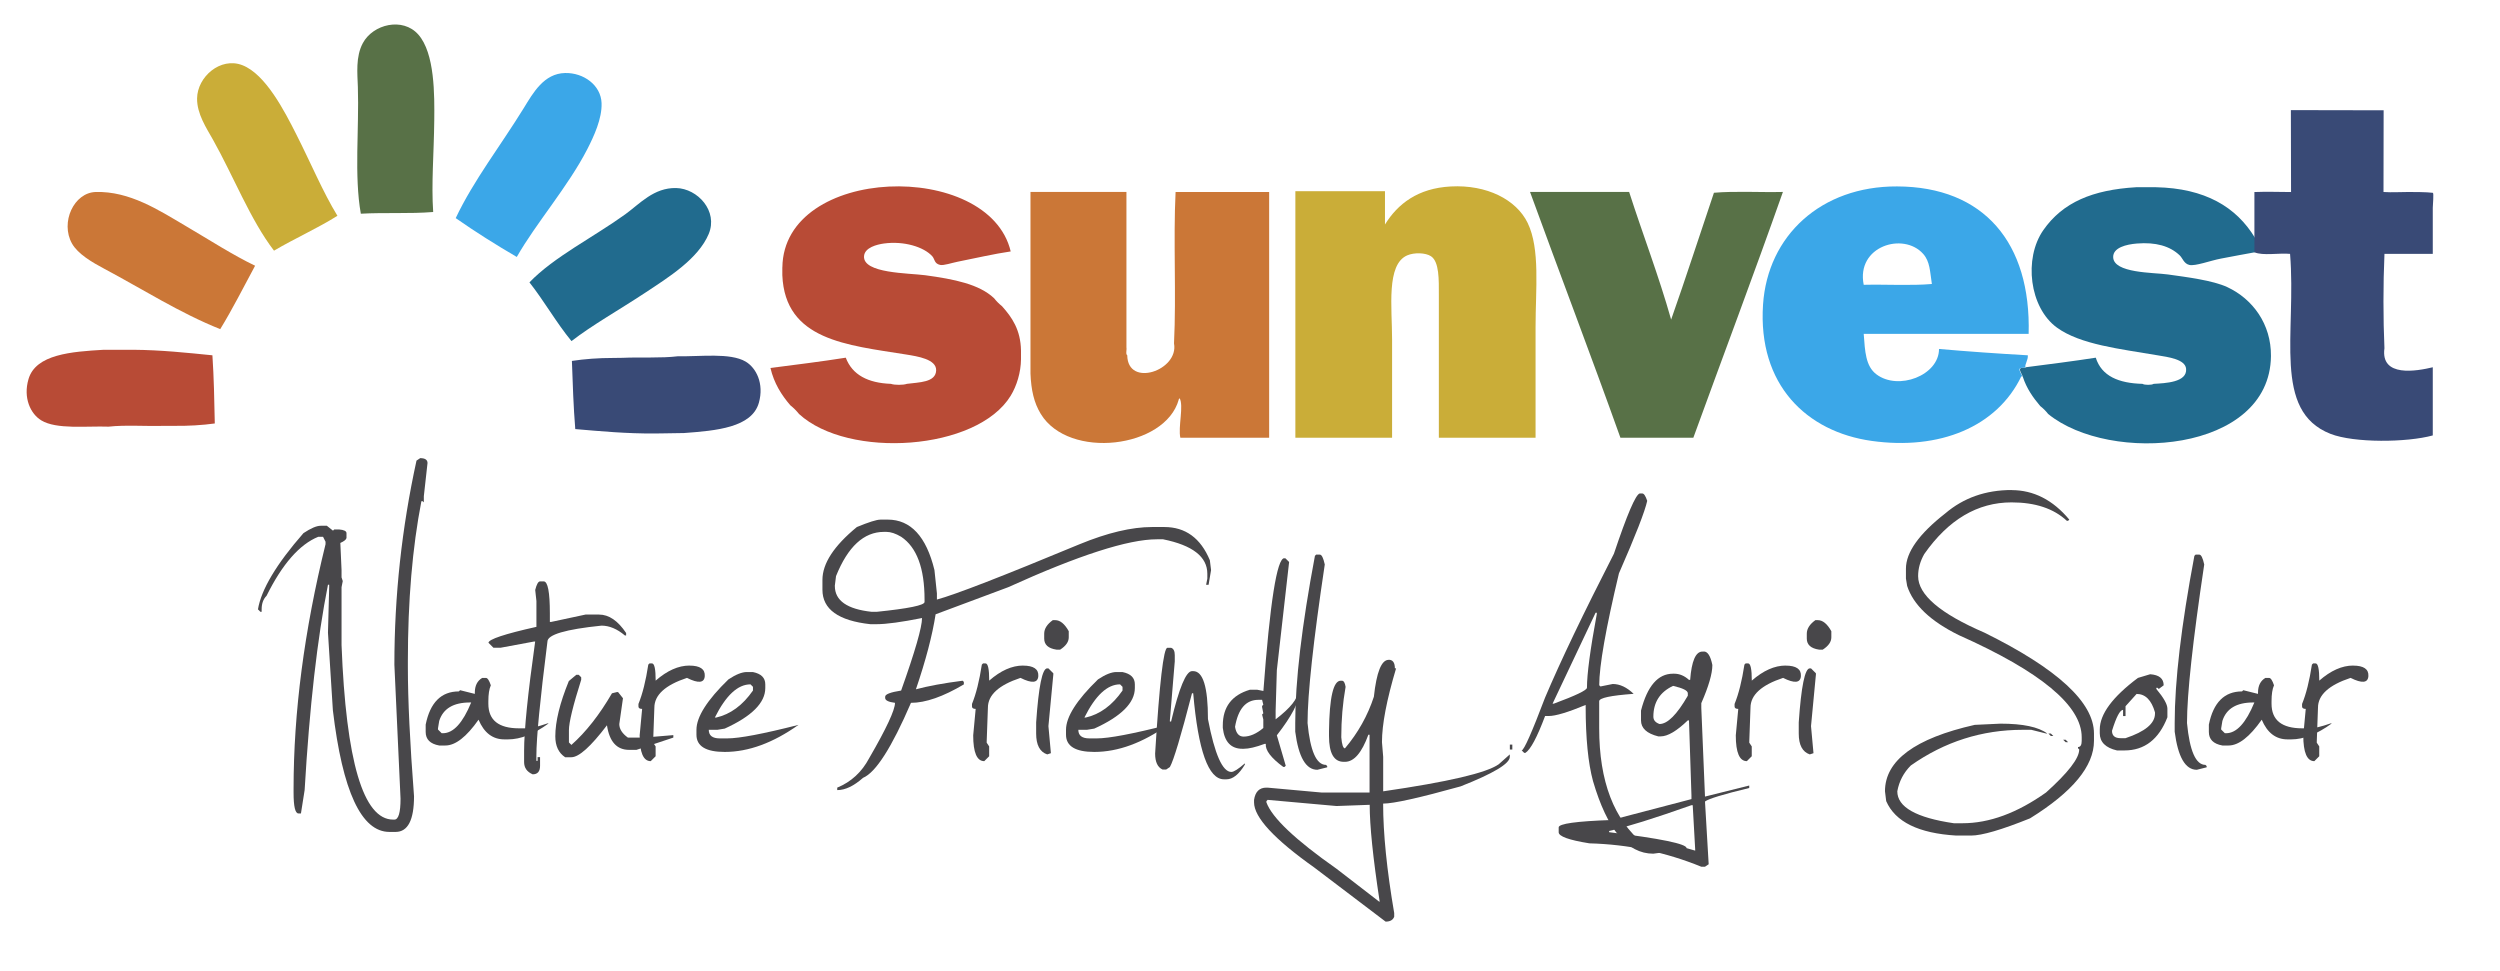
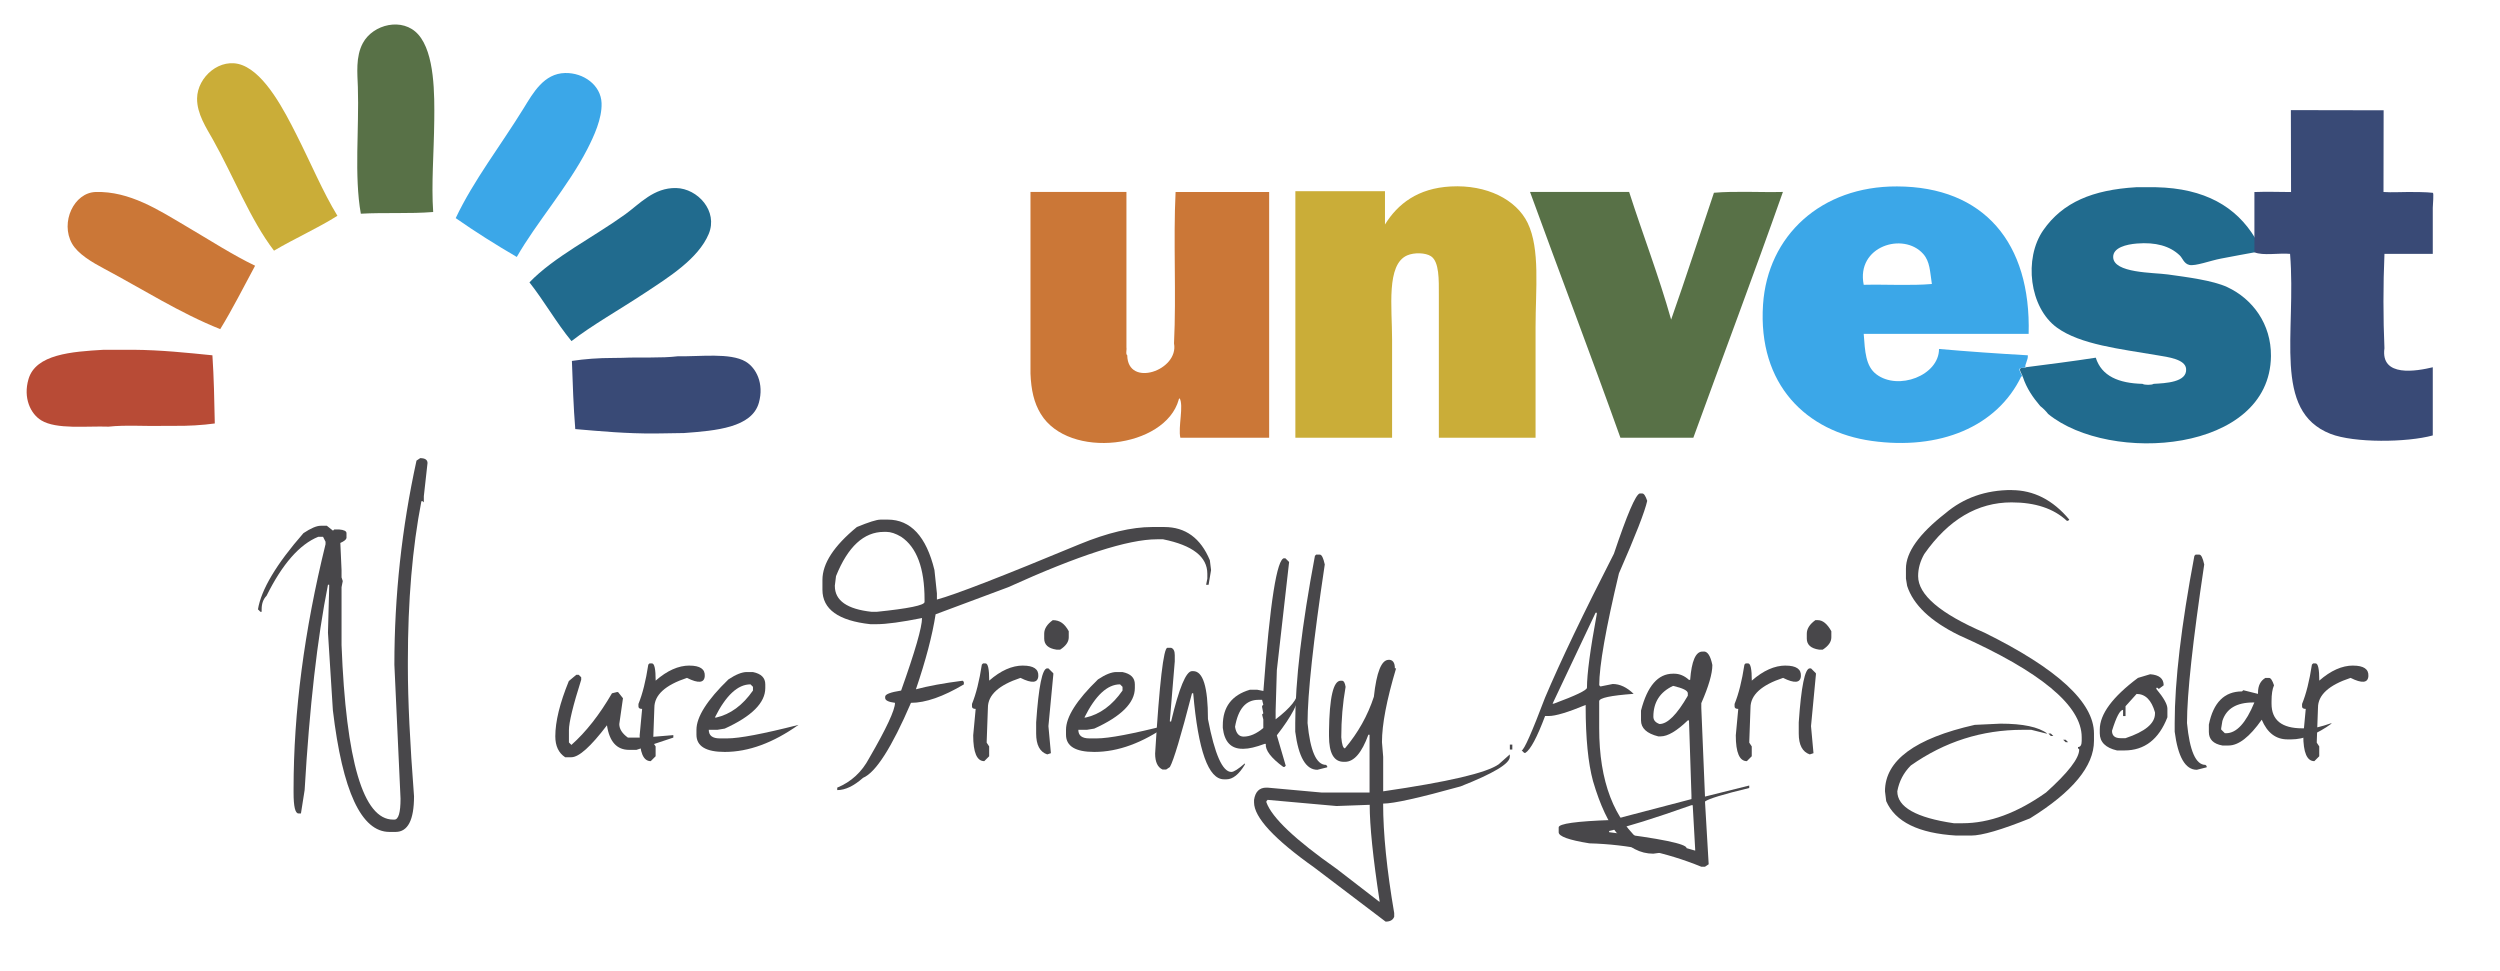
<svg xmlns="http://www.w3.org/2000/svg" xmlns:xlink="http://www.w3.org/1999/xlink" width="556px" height="216px" viewBox="0 0 556 216" version="1.1">
  <title>Middel 2@patroon</title>
  <defs>
    <rect id="path-1" x="0" y="0" width="555.27" height="215.29" />
  </defs>
  <g id="Logo-e.d." stroke="none" stroke-width="1" fill="none" fill-rule="evenodd">
    <g id="Middel-2@patroon" transform="translate(0, -0)">
      <g id="Clipped">
        <mask id="mask-2" fill="white">
          <use xlink:href="#path-1" />
        </mask>
        <g id="Rectangle" />
        <g id="Group" mask="url(#mask-2)">
          <g transform="translate(5.926, 5.447)">
            <path d="M69.124,42.542 C64.654,45.352 59.594,47.592 55.014,50.302 C49.794,43.522 45.974,33.682 41.434,25.612 C39.964,22.992 37.864,19.872 37.904,16.442 C37.964,11.632 43.104,7.182 47.954,9.042 C53.154,11.032 57.394,19.352 59.944,24.382 C63.254,30.912 65.844,37.172 69.114,42.542" id="Path" fill="#CAAD38" />
            <path d="M109.004,51.702 C104.334,48.972 99.784,46.112 95.424,43.062 C99.404,34.652 105.414,26.952 110.584,18.552 C112.644,15.202 115.044,10.892 119.754,10.792 C123.844,10.702 127.724,13.472 127.864,17.492 C127.984,20.942 126.154,24.862 124.694,27.722 C120.414,36.052 113.284,44.182 109.004,51.702" id="Path" fill="#3BA7E8" />
            <path d="M335.584,91.912 L314.074,91.912 C314.074,81.512 314.074,71.222 314.074,60.172 C314.074,56.832 314.194,52.762 312.314,51.532 C311.114,50.752 308.614,50.662 307.024,51.352 C302.344,53.402 303.674,62.952 303.674,70.042 L303.674,91.912 L282.164,91.912 L282.164,37.072 L302.094,37.072 L302.094,44.482 C304.924,39.902 309.394,36.412 316.724,36.022 C324.714,35.592 331.294,38.922 333.824,44.132 C336.634,49.932 335.584,58.902 335.584,67.232 C335.584,75.662 335.584,84.352 335.584,91.922" id="Path" fill="#CAAD38" />
            <path d="M444.554,76.212 C444.404,76.382 444.124,76.332 443.494,76.392 C442.744,76.592 443.744,77.832 443.844,78.332 C443.694,78.362 443.674,78.262 443.664,78.152 C438.224,89.542 425.384,94.722 410.334,92.612 C395.874,90.582 384.984,80.152 386.174,62.282 C387.204,46.972 399.054,35.952 415.974,36.012 C435.304,36.072 445.804,48.572 445.244,68.812 L408.564,68.812 C408.854,72.702 408.974,75.982 411.384,77.802 C416.244,81.482 425.304,78.062 425.314,72.162 C431.794,72.732 438.394,73.192 445.064,73.572 C445.154,74.612 444.334,75.652 444.534,76.222 M421.784,51.012 C417.404,46.082 406.834,49.292 408.564,57.892 C413.564,57.772 419.024,58.122 423.724,57.712 C423.284,54.882 423.314,52.732 421.784,51.012" id="Shape" fill="#3BA7E8" />
            <path d="M356.394,37.242 C359.454,46.762 362.964,55.832 365.734,65.632 C369.014,56.332 372.074,46.822 375.254,37.422 C380.014,37.012 385.534,37.362 390.594,37.242 C384.114,55.632 377.294,73.672 370.674,91.902 L354.454,91.902 C347.894,73.542 341.004,55.512 334.354,37.242 L356.394,37.242 L356.394,37.242 Z" id="Path" fill="#587147" />
            <path d="M244.774,73.572 C244.874,80.842 256.304,76.942 255.174,70.932 C255.704,60.122 254.994,48.072 255.524,37.252 L276.334,37.252 L276.334,91.912 L256.584,91.912 C256.044,89.542 257.394,84.712 256.404,83.092 C256.454,83.182 256.154,83.312 256.224,83.442 C253.214,94.252 231.794,96.872 225.544,86.612 C224.024,84.122 223.394,81.272 223.254,77.622 L223.254,37.242 L244.594,37.242 L244.594,71.802 C244.704,72.342 244.364,73.322 244.774,73.562" id="Path" fill="#CB7737" />
            <path d="M473.034,79.922 C475.634,79.772 480.534,79.602 480.264,76.572 C480.074,74.432 476.204,73.962 473.914,73.572 C465.674,72.162 456.734,71.202 451.524,67.402 C445.434,62.972 444.084,52.072 448.524,45.712 C452.834,39.552 459.454,36.772 469.154,36.192 L473.564,36.192 C484.444,36.422 491.424,40.552 495.604,47.482 L495.604,50.652 C493.304,51.052 491.004,51.502 488.024,52.062 C485.644,52.512 482.304,53.792 480.974,53.472 C479.764,53.182 479.494,51.972 478.854,51.362 C476.654,49.242 473.464,48.382 469.334,48.712 C466.954,48.902 464.024,49.622 464.044,51.712 C464.084,55.342 473.014,55.142 476.214,55.592 C480.344,56.172 486.204,56.902 489.434,58.412 C495.064,61.042 499.204,66.612 499.134,73.752 C498.904,95.292 463.324,97.832 449.584,86.622 C449.074,85.962 448.484,85.372 447.824,84.862 C446.234,82.992 444.794,80.952 443.944,78.342 C443.834,77.842 442.844,76.602 443.594,76.402 C444.214,76.342 444.504,76.392 444.654,76.222 C449.864,75.552 455.084,74.892 460.174,74.102 C461.464,78.212 465.294,79.792 470.574,79.922 C470.994,80.212 472.624,80.212 473.044,79.922" id="Path" fill="#216B8E" />
            <path d="M121.164,70.402 C117.794,66.312 115.114,61.522 111.824,57.352 C117.234,51.702 126.214,47.222 133.164,42.192 C136.364,39.872 139.484,36.262 144.454,36.372 C149.234,36.482 153.834,41.502 151.684,46.602 C149.364,52.102 142.844,56.172 137.574,59.652 C131.744,63.502 125.794,66.842 121.174,70.412" id="Path" fill="#216B8E" />
            <path d="M524.194,19.082 C524.194,25.082 524.164,31.262 524.164,37.252 C526.204,37.382 527.454,37.252 529.664,37.252 C530.744,37.252 533.784,37.252 535.124,37.432 C535.404,37.462 535.124,40.052 535.124,40.782 L535.124,51.012 L524.374,51.012 L524.374,51.192 C524.084,57.712 524.084,65.472 524.374,72.002 C523.464,78.562 531.584,77.082 535.124,76.232 L535.124,91.392 C529.384,92.972 517.644,93.102 512.374,91.042 C499.384,85.952 504.824,68.662 503.384,51.012 C500.854,50.782 497.394,51.472 495.454,50.662 L495.454,37.262 C498.104,37.142 501.314,37.262 503.604,37.262 C503.604,36.032 503.564,20.272 503.564,19.042" id="Path" fill="#394A76" />
-             <path d="M168.074,54.002 C168.374,31.272 214.004,30.032 218.854,50.472 C215.144,51.012 211.034,51.972 207.044,52.762 C205.774,53.012 203.954,53.642 203.164,53.472 C201.824,53.182 201.994,52.182 201.404,51.532 C199.504,49.452 195.104,48.102 190.644,48.712 C189.144,48.922 186.364,49.592 186.234,51.532 C185.974,55.382 196.134,55.272 199.814,55.762 C206.364,56.652 211.844,57.762 215.154,60.872 C215.664,61.532 216.254,62.122 216.914,62.642 C219.134,65.122 221.064,67.892 221.144,72.512 L221.144,74.452 C221.114,77.382 220.194,80.372 218.854,82.562 C211.374,94.832 182.734,96.692 171.774,86.622 C171.204,85.902 170.554,85.252 169.834,84.682 C167.884,82.402 166.224,79.822 165.424,76.392 C171.044,75.662 176.704,74.972 182.174,74.102 C183.624,77.942 187.124,79.732 192.224,79.922 C192.994,80.212 194.984,80.212 195.754,79.922 C198.414,79.562 202.194,79.642 202.274,76.922 C202.354,74.442 198.124,73.802 195.574,73.392 C182.414,71.282 168.664,70.222 168.064,55.762 L168.064,54.002 L168.074,54.002 Z" id="Path" fill="#B84B36" />
            <path d="M18.224,89.442 C13.384,89.262 6.644,90.122 3.234,88.032 C0.894,86.602 -0.826,83.082 0.414,78.862 C2.034,73.332 9.984,72.762 17.164,72.342 L23.684,72.342 C29.924,72.392 35.604,73.002 41.314,73.572 C41.644,78.472 41.744,83.612 41.844,88.732 C39.004,89.122 35.954,89.302 32.674,89.262 L30.564,89.262 C26.504,89.382 21.984,89.022 18.224,89.442" id="Path" fill="#B84B36" />
            <path d="M50.814,53.642 C48.254,58.372 45.824,63.232 43.054,67.752 C34.124,64.192 25.884,58.912 17.314,54.352 C14.564,52.892 11.394,51.042 10.084,48.712 C7.444,44.012 10.504,37.382 15.374,37.252 C22.884,37.042 29.374,41.282 35.124,44.662 C40.694,47.932 45.894,51.302 50.814,53.652" id="Path" fill="#CB7737" />
            <path d="M144.894,73.782 C149.734,73.892 156.464,72.942 159.904,74.972 C162.264,76.372 164.034,79.862 162.854,84.102 C161.304,89.652 153.374,90.332 146.194,90.862 C145.544,90.862 144.904,90.882 144.254,90.892 C143.434,90.902 142.604,90.912 141.784,90.932 C141.074,90.942 140.374,90.952 139.664,90.962 C133.424,91.002 127.734,90.472 122.014,89.982 C121.614,85.082 121.444,79.952 121.264,74.822 C124.104,74.392 127.144,74.162 130.424,74.162 C131.124,74.162 131.834,74.142 132.534,74.132 C136.584,73.952 141.114,74.242 144.874,73.782" id="Path" fill="#394A76" />
            <path d="M90.414,41.702 C85.144,42.132 79.634,41.782 74.324,42.082 C72.814,33.662 73.964,23.162 73.664,13.912 C73.564,10.912 73.144,7.172 74.764,4.152 C77.034,-0.088 83.644,-1.668 87.094,2.222 C90.794,6.382 90.714,15.732 90.654,21.362 C90.574,28.682 89.984,35.432 90.414,41.712" id="Path" fill="#587147" />
          </g>
        </g>
      </g>
      <g id="Group" transform="translate(57.37, 101.89)" fill="#48474A" fill-rule="nonzero">
        <path d="M36.07,0 C37.16,0 37.71,0.37 37.71,1.09 L36.89,8.47 L36.89,9.84 L36.62,9.57 L36.35,9.57 C34.34,19.92 33.34,31.76 33.34,45.12 L33.34,46.49 C33.34,53.78 33.8,63.35 34.71,75.2 C34.71,80.49 33.34,83.13 30.61,83.13 L29.24,83.13 C23,83.13 18.8,74.11 16.66,56.06 L15.57,38.83 L15.84,28.71 L15.84,28.16 L15.57,28.16 C13.2,40.05 11.47,55.28 10.38,73.82 L9.56,79.02 L9.01,79.02 C8.28,79.02 7.92,77.47 7.92,74.37 L7.92,73.55 C7.92,56.51 10.29,38.37 15.03,19.14 L15.03,18.59 L14.48,17.5 L13.39,17.5 C9.24,19.19 5.41,23.56 1.91,30.62 C1.18,31.35 0.82,32.35 0.82,33.63 L0.82,34.18 L0.55,34.18 L7.10542736e-15,33.63 C0.73,29.21 4.1,23.56 10.12,16.68 C11.76,15.59 13.04,15.04 13.95,15.04 L15.32,15.04 L16.69,16.13 L16.96,15.86 L18.05,15.86 C19.14,15.95 19.69,16.23 19.69,16.68 L19.69,17.77 C19.6,18.14 19.14,18.5 18.32,18.86 L18.59,24.88 L18.59,26.52 L18.86,27.34 L18.59,28.71 L18.59,41.56 C19.59,67.45 23.42,80.39 30.07,80.39 L30.34,80.39 C31.25,80.39 31.71,78.84 31.71,75.74 L30.34,45.94 C30.34,30.67 31.98,15.54 35.26,0.55 L36.08,0 L36.07,0 Z" id="Path" />
-         <path d="M49.88,48.88 L50.7,48.88 C51.06,48.88 51.43,49.43 51.79,50.52 C51.42,51.34 51.24,52.53 51.24,54.07 L51.24,54.62 C51.24,58.27 53.52,60.09 58.08,60.09 L59.72,60.09 C60.72,60.09 62.27,59.73 64.37,59 L64.64,59 C61.4,61.37 58.4,62.55 55.62,62.55 L54.8,62.55 C52.2,62.55 50.29,61.09 49.06,58.17 C46.37,62 43.91,63.91 41.68,63.91 L40.31,63.91 C38.3,63.55 37.3,62.54 37.3,60.9 L37.3,59.26 C38.3,54.34 40.76,51.88 44.68,51.88 L44.95,51.61 L48.23,52.43 L48.23,52.16 C48.23,50.61 48.78,49.52 49.87,48.88 L49.88,48.88 Z M40.04,60.09 L40.04,60.36 L40.86,61.18 L41.13,61.18 C43.45,61.18 45.55,58.9 47.42,54.34 L47.15,54.34 C43.46,54.34 41.18,55.71 40.31,58.44 L40.04,60.08 L40.04,60.09 Z" id="Shape" />
-         <path d="M62.73,27.41 L63.55,27.41 C64.46,27.41 64.92,29.78 64.92,34.52 L64.92,36.43 L65.19,36.43 L72.85,34.79 L75.86,34.79 C78.05,34.79 80.05,36.16 81.88,38.89 L81.88,39.44 L81.61,39.44 C79.88,37.98 78.15,37.25 76.41,37.25 C68.39,38.07 64.38,39.26 64.38,40.8 C62.74,53.74 61.92,62.22 61.92,66.23 L61.92,67.32 L62.19,67.32 L62.19,66.5 L62.74,66.5 L62.74,68.41 C62.74,69.69 62.19,70.32 61.1,70.32 C59.82,69.77 59.19,68.86 59.19,67.59 L59.19,65.13 C59.19,60.57 60.01,52.46 61.65,40.79 L61.38,40.79 L54,42.16 L52.36,42.16 L51.27,41.07 C51.27,40.3 54.82,39.11 61.93,37.52 L61.93,31.78 L61.66,29.32 C61.98,28.04 62.34,27.41 62.75,27.41 L62.73,27.41 Z" id="Path" />
        <path d="M70.79,48.19 L71.34,48.19 L71.89,48.74 L71.89,49.29 C70.07,55.03 69.16,58.77 69.16,60.5 L69.16,63.23 L69.71,63.78 C72.95,60.91 75.95,57.08 78.73,52.3 L79.82,52.03 L80.09,52.03 L81.18,53.4 L80.36,59.14 C80.36,60.23 81,61.24 82.27,62.15 L85.82,62.15 L92.38,61.6 L92.38,62.15 L84.18,64.88 L82.54,64.88 C79.81,64.88 78.16,63.06 77.62,59.41 C74.02,64.15 71.38,66.52 69.69,66.52 L68.32,66.52 C66.86,65.56 66.13,64.01 66.13,61.87 C66.13,58.59 67.13,54.49 69.14,49.57 L70.78,48.2 L70.79,48.19 Z" id="Path" />
        <path d="M95.95,46.14 C98.32,46.14 99.46,46.92 99.37,48.46 C99.28,50.01 97.96,50.15 95.41,48.87 C90.58,50.47 88.16,52.68 88.16,55.5 L87.89,63.02 L87.89,63.29 L88.44,64.11 L88.44,66.3 L87.35,67.39 C85.71,67.39 84.89,65.48 84.89,61.65 L85.44,55.77 C84.89,55.77 84.62,55.59 84.62,55.22 L84.62,54.67 C85.53,52.44 86.26,49.52 86.81,45.92 L87.08,45.65 L87.63,45.65 C88.18,45.65 88.45,46.93 88.45,49.48 C91,47.25 93.51,46.13 95.97,46.13 L95.95,46.14 Z" id="Path" />
        <path d="M108.73,47.58 L110.1,47.58 C111.92,47.95 112.83,48.86 112.83,50.31 L112.83,51.13 C112.83,54.41 109.82,57.42 103.81,60.15 L102.17,60.42 L100.26,60.42 C100.26,61.7 101.08,62.33 102.72,62.33 L104.36,62.33 C107.05,62.33 112.33,61.33 120.22,59.32 C114.57,63.33 109.1,65.34 103.81,65.34 C99.62,65.34 97.52,64.06 97.52,61.51 L97.52,60.42 C97.52,57.55 99.89,53.81 104.63,49.21 C106.27,48.12 107.64,47.57 108.73,47.57 L108.73,47.58 Z M101.89,57.7 C105.08,56.97 107.81,54.97 110.09,51.68 L110.09,50.86 L109.54,50.31 C106.71,50.31 104.07,52.77 101.61,57.69 L101.88,57.69 L101.89,57.7 Z" id="Shape" />
        <path d="M138.42,13.67 L140.06,13.67 C145.16,13.67 148.63,17.41 150.45,24.88 L151,30.08 L151,31.45 C155.06,30.36 165.63,26.25 182.72,19.15 C188.92,16.6 194.3,15.32 198.85,15.32 L201.58,15.32 C206.27,15.32 209.65,17.78 211.7,22.7 L211.97,24.89 L211.42,28.17 L210.87,28.17 L211.14,26.8 L211.14,25.71 C211.14,21.93 207.86,19.38 201.3,18.05 L199.93,18.05 C193.55,18.05 182.52,21.6 166.84,28.71 L150.71,34.73 C149.98,39.42 148.52,44.98 146.33,51.41 C149.06,50.68 152.53,50.04 156.72,49.5 L156.99,49.77 L156.99,50.32 C152.39,53.05 148.47,54.42 145.23,54.42 C140.95,64.36 137.39,69.92 134.57,71.1 C132.52,72.92 130.61,73.83 128.83,73.83 L128.83,73.28 C131.93,72 134.3,69.82 135.94,66.72 C139.77,60.11 141.68,56.01 141.68,54.42 C140.22,54.24 139.49,53.87 139.49,53.33 L139.49,53.06 C139.49,52.51 140.67,52.06 143.04,51.69 C146.14,42.99 147.69,37.61 147.69,35.56 C143.13,36.47 139.76,36.93 137.57,36.93 L136.2,36.93 C129.09,36.16 125.54,33.6 125.54,29.27 L125.54,27.08 C125.54,23.43 128.09,19.52 133.2,15.32 C135.84,14.23 137.58,13.68 138.4,13.68 L138.42,13.67 Z M128.3,28.44 C128.3,31.68 131.03,33.59 136.5,34.18 L137.59,34.18 C144.7,33.45 148.25,32.72 148.25,31.99 L148.25,31.44 C148.25,24.47 146.52,19.82 143.05,17.49 C141.82,16.76 140.73,16.4 139.77,16.4 L139.22,16.4 C134.75,16.4 131.2,19.68 128.56,26.24 L128.29,28.43 L128.3,28.44 Z" id="Shape" />
        <path d="M170.13,46.14 C172.5,46.14 173.64,46.92 173.55,48.46 C173.46,50.01 172.14,50.15 169.59,48.87 C164.76,50.47 162.34,52.68 162.34,55.5 L162.07,63.02 L162.07,63.29 L162.62,64.11 L162.62,66.3 L161.53,67.39 C159.89,67.39 159.07,65.48 159.07,61.65 L159.62,55.77 C159.07,55.77 158.8,55.59 158.8,55.22 L158.8,54.67 C159.71,52.44 160.44,49.52 160.99,45.92 L161.26,45.65 L161.81,45.65 C162.36,45.65 162.63,46.93 162.63,49.48 C165.18,47.25 167.69,46.13 170.15,46.13 L170.13,46.14 Z" id="Path" />
-         <path d="M175.53,46.76 L175.8,46.76 L176.89,47.85 L176.89,48.12 L175.8,59.6 L176.35,65.62 L175.53,65.89 C173.89,65.34 173.07,63.79 173.07,61.24 L173.07,58.78 C173.62,50.76 174.44,46.75 175.53,46.75 L175.53,46.76 Z M176.76,36.03 L177.31,36.03 C178.4,36.03 179.41,36.85 180.32,38.49 L180.32,39.86 C180.32,40.86 179.68,41.77 178.41,42.59 L177.59,42.59 C175.77,42.32 174.86,41.5 174.86,40.13 L174.86,39.04 C174.86,37.95 175.5,36.94 176.77,36.03 L176.76,36.03 Z" id="Shape" />
+         <path d="M175.53,46.76 L175.8,46.76 L176.89,47.85 L176.89,48.12 L175.8,59.6 L176.35,65.62 L175.53,65.89 C173.89,65.34 173.07,63.79 173.07,61.24 L173.07,58.78 C173.62,50.76 174.44,46.75 175.53,46.75 L175.53,46.76 Z M176.76,36.03 C178.4,36.03 179.41,36.85 180.32,38.49 L180.32,39.86 C180.32,40.86 179.68,41.77 178.41,42.59 L177.59,42.59 C175.77,42.32 174.86,41.5 174.86,40.13 L174.86,39.04 C174.86,37.95 175.5,36.94 176.77,36.03 L176.76,36.03 Z" id="Shape" />
        <path d="M190.92,47.58 L192.29,47.58 C194.11,47.95 195.02,48.86 195.02,50.31 L195.02,51.13 C195.02,54.41 192.01,57.42 186,60.15 L184.36,60.42 L182.45,60.42 C182.45,61.7 183.27,62.33 184.91,62.33 L186.55,62.33 C189.24,62.33 194.52,61.33 202.41,59.32 C196.76,63.33 191.29,65.34 186,65.34 C181.81,65.34 179.71,64.06 179.71,61.51 L179.71,60.42 C179.71,57.55 182.08,53.81 186.82,49.21 C188.46,48.12 189.83,47.57 190.92,47.57 L190.92,47.58 Z M184.08,57.7 C187.27,56.97 190,54.97 192.28,51.68 L192.28,50.86 L191.73,50.31 C188.9,50.31 186.26,52.77 183.8,57.69 L184.07,57.69 L184.08,57.7 Z" id="Shape" />
        <path d="M202.26,42.18 L203.08,42.18 C203.63,42.36 203.9,42.91 203.9,43.82 L203.9,45.19 L202.81,58.31 L202.81,58.58 L203.08,58.58 C204.86,51.11 206.41,47.37 207.73,47.37 L208,47.37 C210.19,47.37 211.28,50.92 211.28,58.03 C212.78,65.87 214.52,69.79 216.48,69.79 C217.03,69.79 218.03,69.15 219.49,67.88 L219.49,68.15 C218.17,70.34 216.8,71.43 215.39,71.43 L214.84,71.43 C211.38,71.43 209.1,65.05 208,52.29 L207.73,52.29 C205.27,61.82 203.63,67.28 202.81,68.7 L201.99,69.25 L201.17,69.25 C200.08,68.75 199.53,67.56 199.53,65.7 C200.49,50.02 201.4,42.18 202.26,42.18 L202.26,42.18 Z" id="Path" />
        <path d="M228.24,22.28 L228.51,22.28 L229.33,23.1 L226.6,47.16 L226.33,56.18 L226.33,58.09 C229.66,55.54 231.32,53.44 231.32,51.8 L231.59,51.8 L231.59,52.07 C231.59,54.17 229.93,57.36 226.6,61.64 L228.58,68.41 L228.31,68.68 L228.04,68.68 C225.31,66.68 224.01,64.97 224.14,63.55 L223.87,63.55 C221.91,64.28 220.36,64.64 219.22,64.64 L218.95,64.64 C216.4,64.64 214.94,63.09 214.58,59.99 L214.58,59.44 C214.58,55.34 216.58,52.7 220.6,51.51 L222.24,51.51 L223.61,51.78 C225.07,32.09 226.62,22.25 228.26,22.25 L228.24,22.28 Z M217.3,59.74 C217.53,61.2 218.17,61.93 219.21,61.93 C220.62,61.93 222.08,61.29 223.59,60.02 L223.59,58.11 L223.32,57.02 L223.59,56.75 L223.32,55.38 L223.32,55.11 L223.59,54.84 L223.32,53.75 L222.5,53.75 C219.72,53.75 217.99,55.76 217.3,59.77 L217.3,59.74 Z" id="Shape" />
        <path d="M236.17,21.46 C236.58,21.46 236.94,22.19 237.26,23.65 C234.71,40.69 233.43,52.45 233.43,58.92 C234.02,65.12 235.39,68.22 237.53,68.22 L237.8,68.49 L237.8,68.76 L235.61,69.31 C233.06,69.31 231.42,66.48 230.69,60.83 L230.69,58.92 C230.69,49.62 232.15,37.23 235.07,21.73 L235.34,21.46 L236.16,21.46 L236.17,21.46 Z" id="Path" />
        <path d="M251.48,44.84 C252.39,44.84 252.85,45.48 252.85,46.75 L253.12,46.75 C251.02,53.77 249.98,59.24 249.98,63.16 L250.25,66.44 L250.25,74.1 C264.7,72 273.26,70 275.95,68.08 L278.41,65.89 L278.41,66.44 C278.41,67.94 274.76,70.13 267.47,73 C258.31,75.55 252.57,76.83 250.24,76.83 C250.24,83.48 251.06,91.6 252.7,101.17 L252.7,101.99 C252.43,102.72 251.79,103.08 250.79,103.08 L234.93,91.05 C226,84.72 221.53,79.88 221.53,76.56 L221.53,76.01 C221.8,74.19 222.72,73.28 224.26,73.28 L224.53,73.28 L236.56,74.37 L247.22,74.37 L247.22,61.52 L246.95,61.52 C245.49,65.53 243.76,67.54 241.75,67.54 L241.48,67.54 C239.29,67.54 238.2,65.63 238.2,61.8 L238.2,60.71 C238.29,53.24 239.16,49.5 240.8,49.5 L241.07,49.5 C241.48,49.5 241.75,49.96 241.89,50.87 C241.25,54.47 240.93,58.21 240.93,62.08 C241.07,63.72 241.34,64.54 241.75,64.54 C244.67,61.08 246.81,57.25 248.18,53.06 C248.77,47.59 249.87,44.86 251.46,44.86 L251.48,44.84 Z M224.55,76.01 L224.28,76.28 L224.28,76.55 C225.51,79.97 230.71,84.89 239.87,91.32 L249.44,98.7 L249.44,98.43 C247.98,88.86 247.25,81.75 247.25,77.1 L239.87,77.37 L224.56,76 L224.55,76.01 Z M278.42,63.71 L278.97,63.71 L278.97,64.8 L278.42,64.8 L278.42,63.71 Z" id="Shape" />
        <path d="M307.33,7.86 L307.88,7.86 C308.24,7.86 308.61,8.41 308.97,9.5 C308.47,11.82 306.37,17.2 302.68,25.63 C299.76,37.89 298.3,46.18 298.3,50.51 L298.57,50.78 L301.3,50.23 C302.89,50.23 304.44,50.96 305.95,52.42 C300.85,52.79 298.29,53.33 298.29,54.06 L298.29,60.08 C298.29,71.88 301.57,80.45 308.13,85.78 L312.51,86.87 L312.78,86.6 L314.42,86.6 C314.42,87.24 313.05,87.69 310.32,87.97 C304.53,87.97 300.07,82.59 296.92,71.84 C295.83,67.83 295.28,62.27 295.28,55.16 L295.28,54.89 C291.32,56.53 288.58,57.35 287.08,57.35 L286.26,57.35 C284.48,62.09 283.02,64.82 281.88,65.55 L281.61,65.55 L281.06,65 C281.61,64.86 283.34,60.94 286.26,53.24 C289.72,45.08 294.83,34.42 301.57,21.25 C304.49,12.55 306.4,8.08 307.31,7.85 L307.33,7.86 Z M297.49,34.38 L287.92,54.61 L288.19,54.61 C293.11,52.79 295.57,51.6 295.57,51.06 C295.57,48.01 296.3,42.54 297.76,34.65 L297.76,34.38 L297.49,34.38 L297.49,34.38 Z" id="Shape" />
        <path d="M321.55,43 C322.42,43 323.05,44 323.46,46.01 C323.46,47.92 322.64,50.75 321,54.49 L321,55.58 L321.82,75.27 L331.66,72.81 L331.66,73.36 C325.83,74.77 322.54,75.78 321.82,76.37 L322.64,90.32 L321.82,90.87 L321,90.87 C313.07,87.63 304.78,85.9 296.12,85.67 C291.56,84.94 289.28,84.12 289.28,83.21 L289.28,82.12 C289.28,81.3 293.2,80.75 301.04,80.48 L318.81,75.83 L318.81,75.01 L318.26,58.33 L317.99,58.33 C315.53,60.7 313.52,61.88 311.97,61.88 L311.42,61.88 C308.87,61.24 307.59,60.06 307.59,58.33 L307.59,56.14 C309,50.67 311.37,47.94 314.7,47.94 L314.97,47.94 C316.15,47.94 317.25,48.4 318.25,49.31 L318.52,49.31 C318.84,45.12 319.75,43.02 321.25,43.02 L321.52,43.02 L321.55,43 Z M300.5,82.92 L300.5,83.19 C311.98,84.6 317.73,85.79 317.73,86.74 L319.64,87.29 L319.64,87.02 L319.09,77.18 L318.82,77.18 C310.57,80.1 304.46,82.01 300.5,82.92 L300.5,82.92 Z M310.34,57.49 C310.34,58.27 310.8,58.81 311.71,59.13 C313.49,59.13 315.58,57.03 318,52.84 L318,52.29 C318,51.7 316.91,51.15 314.72,50.65 C311.8,52.02 310.34,54.3 310.34,57.49 L310.34,57.49 Z" id="Shape" />
        <path d="M339.73,46.14 C342.1,46.14 343.24,46.92 343.15,48.46 C343.06,50.01 341.74,50.15 339.19,48.87 C334.36,50.47 331.94,52.68 331.94,55.5 L331.67,63.02 L331.67,63.29 L332.22,64.11 L332.22,66.3 L331.13,67.39 C329.49,67.39 328.67,65.48 328.67,61.65 L329.22,55.77 C328.67,55.77 328.4,55.59 328.4,55.22 L328.4,54.67 C329.31,52.44 330.04,49.52 330.59,45.92 L330.86,45.65 L331.41,45.65 C331.96,45.65 332.23,46.93 332.23,49.48 C334.78,47.25 337.29,46.13 339.75,46.13 L339.73,46.14 Z" id="Path" />
        <path d="M345.13,46.76 L345.4,46.76 L346.49,47.85 L346.49,48.12 L345.4,59.6 L345.95,65.62 L345.13,65.89 C343.49,65.34 342.67,63.79 342.67,61.24 L342.67,58.78 C343.22,50.76 344.04,46.75 345.13,46.75 L345.13,46.76 Z M346.36,36.03 L346.91,36.03 C348,36.03 349.01,36.85 349.92,38.49 L349.92,39.86 C349.92,40.86 349.28,41.77 348.01,42.59 L347.19,42.59 C345.37,42.32 344.46,41.5 344.46,40.13 L344.46,39.04 C344.46,37.95 345.1,36.94 346.37,36.03 L346.36,36.03 Z" id="Shape" />
        <path d="M389.99,7.11 C394.91,7.11 399.2,9.3 402.84,13.67 L402.57,13.94 L402.3,13.94 C399.38,11.21 395.28,9.84 390,9.84 C382.43,9.84 375.96,13.67 370.59,21.32 C369.68,22.92 369.22,24.56 369.22,26.24 C369.22,30.39 374.14,34.58 383.99,38.82 C400.21,46.84 408.33,54.32 408.33,61.24 L408.33,62.88 C408.33,68.49 403.59,74.23 394.11,80.11 C387.78,82.66 383.4,83.94 380.99,83.94 L377.71,83.94 C369.32,83.44 364.13,80.89 362.12,76.28 L361.85,74.09 C361.85,67.25 368.5,62.33 381.81,59.32 L387.55,59.05 C392.52,59.05 395.98,59.78 397.94,61.24 L397.67,61.24 L394.39,60.42 L392.48,60.42 C383.41,60.42 375.12,63.06 367.6,68.35 C366,69.95 365,71.86 364.59,74.09 C364.59,77.6 368.78,79.97 377.17,81.2 L379.08,81.2 C385.05,81.2 391.25,78.92 397.67,74.36 C402.59,69.94 405.05,66.75 405.05,64.79 L404.78,64.52 L404.78,64.25 C405.33,64.25 405.6,63.79 405.6,62.88 L405.6,62.06 C405.6,55.04 396.48,47.48 378.26,39.36 C371.97,36.26 368.14,32.62 366.78,28.42 L366.51,26.78 L366.51,24.59 C366.51,20.94 369.43,16.84 375.26,12.29 C379.32,8.83 384.24,7.09 390.03,7.09 L389.99,7.11 Z M398.19,61.25 L398.74,61.25 L399.29,61.8 L398.74,61.8 L398.19,61.25 Z M401.47,62.62 L402.02,62.62 L402.57,63.17 L402.02,63.17 L401.47,62.62 Z" id="Shape" />
        <path d="M420.82,48.06 C422.82,48.2 423.83,49.02 423.83,50.52 L422.74,51.34 L422.47,51.07 L422.2,51.07 L422.2,51.34 C423.84,53.3 424.66,54.76 424.66,55.72 L424.66,57.63 C422.75,62.55 419.56,65.01 415.09,65.01 L413.45,65.01 C410.9,64.42 409.62,63.14 409.62,61.18 L409.62,60.36 C409.62,56.94 412.45,53.11 418.1,48.88 L420.83,48.06 L420.82,48.06 Z M417.81,52.44 L415.35,55.17 L415.35,57.36 L414.8,57.36 L414.8,55.99 C414.12,55.99 413.3,57.54 412.34,60.64 C412.34,61.73 412.98,62.28 414.25,62.28 L415.34,62.28 C419.72,60.82 421.9,59 421.9,56.81 L421.9,56.54 C421.12,53.81 419.76,52.44 417.8,52.44 L417.81,52.44 Z" id="Shape" />
        <path d="M431.76,21.46 C432.17,21.46 432.53,22.19 432.85,23.65 C430.3,40.69 429.02,52.45 429.02,58.92 C429.61,65.12 430.98,68.22 433.12,68.22 L433.39,68.49 L433.39,68.76 L431.2,69.31 C428.65,69.31 427.01,66.48 426.28,60.83 L426.28,58.92 C426.28,49.62 427.74,37.23 430.66,21.73 L430.93,21.46 L431.75,21.46 L431.76,21.46 Z" id="Path" />
        <path d="M446.46,48.88 L447.28,48.88 C447.64,48.88 448.01,49.43 448.37,50.52 C448,51.34 447.82,52.53 447.82,54.07 L447.82,54.62 C447.82,58.27 450.1,60.09 454.66,60.09 L456.3,60.09 C457.3,60.09 458.85,59.73 460.95,59 L461.22,59 C457.98,61.37 454.98,62.55 452.2,62.55 L451.38,62.55 C448.78,62.55 446.87,61.09 445.64,58.17 C442.95,62 440.49,63.91 438.26,63.91 L436.89,63.91 C434.88,63.55 433.88,62.54 433.88,60.9 L433.88,59.26 C434.88,54.34 437.34,51.88 441.26,51.88 L441.53,51.61 L444.81,52.43 L444.81,52.16 C444.81,50.61 445.36,49.52 446.45,48.88 L446.46,48.88 Z M436.62,60.09 L436.62,60.36 L437.44,61.18 L437.71,61.18 C440.03,61.18 442.13,58.9 444,54.34 L443.73,54.34 C440.04,54.34 437.76,55.71 436.89,58.44 L436.62,60.08 L436.62,60.09 Z" id="Shape" />
        <path d="M465.94,46.14 C468.31,46.14 469.45,46.92 469.36,48.46 C469.27,50.01 467.95,50.15 465.4,48.87 C460.57,50.47 458.15,52.68 458.15,55.5 L457.88,63.02 L457.88,63.29 L458.43,64.11 L458.43,66.3 L457.34,67.39 C455.7,67.39 454.88,65.48 454.88,61.65 L455.43,55.77 C454.88,55.77 454.61,55.59 454.61,55.22 L454.61,54.67 C455.52,52.44 456.25,49.52 456.8,45.92 L457.07,45.65 L457.62,45.65 C458.17,45.65 458.44,46.93 458.44,49.48 C460.99,47.25 463.5,46.13 465.96,46.13 L465.94,46.14 Z" id="Path" />
      </g>
    </g>
  </g>
</svg>